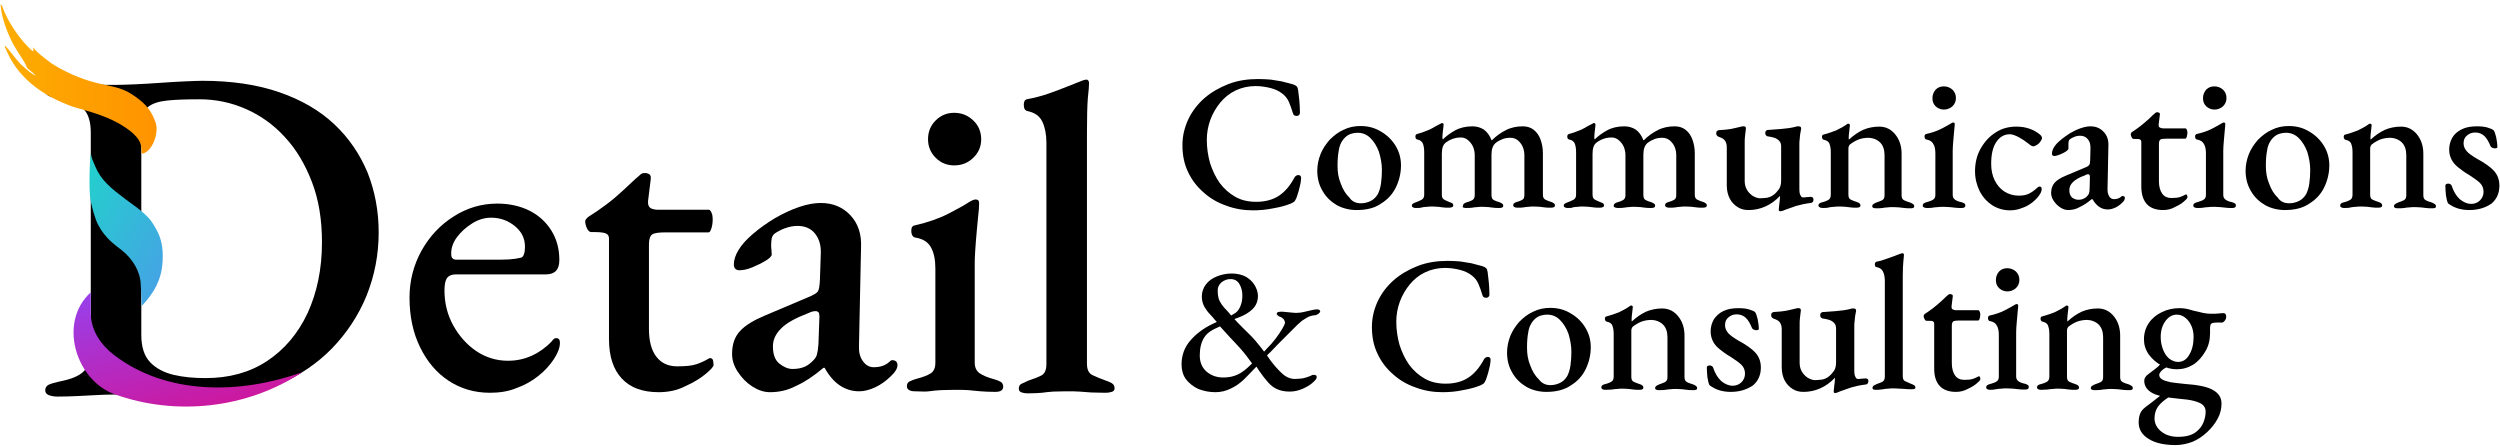
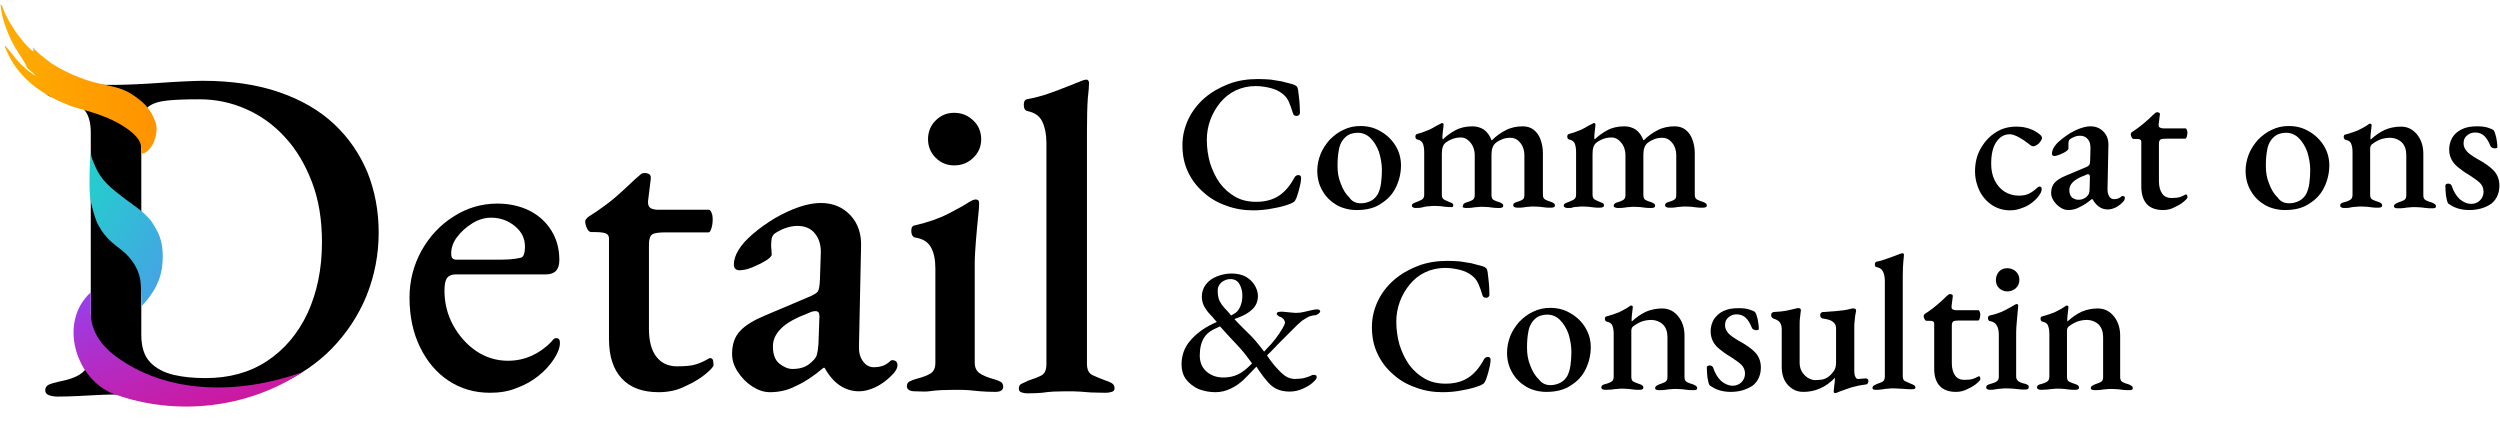
<svg xmlns="http://www.w3.org/2000/svg" id="Layer_1" x="0px" y="0px" viewBox="0 0 851 152" style="enable-background:new 0 0 851 152;" xml:space="preserve">
  <style type="text/css">	.st0{fill:url(#SVGID_1_);}	.st1{fill:url(#SVGID_00000090990220392164127280000011575658415560956834_);}	.st2{fill:url(#SVGID_00000008140207965811817290000014947439302546729621_);}</style>
  <g>
    <path d="M426.5,71.6c-3.1,0-6.2-0.5-9.1-1.6c-2.9-1-5.5-2.5-7.7-4.5c-2.2-1.9-4-4.2-5.3-7c-1.3-2.7-1.9-5.7-1.9-9.1  c0-3.1,0.7-6,2-8.8c1.3-2.7,3.1-5.1,5.5-7.2c2.3-2,5.1-3.6,8.2-4.8c3.1-1.2,6.5-1.7,10.1-1.7c1.6,0,3.1,0.1,4.3,0.2  c1.3,0.2,2.5,0.4,3.7,0.6c1.2,0.3,2.4,0.6,3.8,1c0.6,0.2,1,0.4,1.3,0.7c0.3,0.3,0.4,0.8,0.5,1.4c0.1,1.1,0.3,2.3,0.4,3.5  c0.1,1.2,0.2,2.6,0.2,4.1c0,0.4-0.2,0.7-0.5,0.9c-0.3,0.2-0.7,0.2-1.1,0.1c-0.4-0.1-0.7-0.4-0.8-0.9c-0.4-1.4-0.9-2.7-1.4-3.9  c-0.5-1.1-1.3-2.1-2.3-2.8c-1-0.8-2.3-1.4-3.8-1.8c-1.6-0.4-3.3-0.7-5.2-0.7c-2.4,0-4.7,0.5-6.8,1.5c-2.1,1-3.8,2.4-5.2,4.1  c-1.4,1.7-2.6,3.7-3.4,5.9c-0.8,2.2-1.2,4.5-1.2,6.8c0,2.8,0.4,5.4,1.1,7.9c0.8,2.5,1.9,4.8,3.3,6.8c1.5,2,3.2,3.5,5.3,4.7  c2.1,1.2,4.5,1.7,7.1,1.7c3.1,0,5.7-0.7,7.8-2.1c2.1-1.4,3.8-3.5,5.2-6.1c0.3-0.6,0.8-0.9,1.4-0.9c0.6,0,0.9,0.4,0.9,1  c0,0.4-0.1,1-0.2,1.8c-0.2,0.8-0.4,1.6-0.6,2.5c-0.3,0.9-0.5,1.7-0.8,2.5c-0.3,0.6-0.5,1-0.7,1.2c-0.2,0.2-0.6,0.4-1.2,0.7  c-1.7,0.7-3.6,1.2-5.9,1.6C431.1,71.4,428.8,71.6,426.5,71.6z" />
    <path d="M461.8,71.5c-2.5,0-4.8-0.6-6.8-1.7c-2-1.2-3.6-2.7-4.8-4.8c-1.2-2-1.8-4.3-1.8-6.9c0-1.9,0.4-3.8,1.1-5.6  c0.7-1.8,1.8-3.4,3.1-4.9c1.4-1.4,2.9-2.6,4.7-3.4c1.8-0.9,3.7-1.3,5.8-1.3c2.6,0,4.9,0.6,7,1.9c2.1,1.2,3.8,2.9,5,4.9  c1.2,2,1.8,4.2,1.8,6.6c0,2.6-0.6,5.1-1.7,7.4c-1.1,2.3-2.8,4.2-5.1,5.6C468,70.8,465.2,71.5,461.8,71.5z M463.2,69.2  c1.3,0,2.4-0.3,3.4-0.8c1-0.5,1.8-1.3,2.4-2.3c0.5-1,0.9-2.2,1.1-3.7c0.2-1.5,0.3-3,0.3-4.5c0-2.2-0.4-4.2-1-6.2  c-0.7-1.9-1.7-3.5-2.9-4.7c-1.2-1.2-2.7-1.8-4.3-1.8c-1,0-1.9,0.2-2.7,0.5c-0.8,0.3-1.5,0.9-2.2,1.7c-0.8,1-1.4,2.3-1.6,3.9  c-0.3,1.6-0.4,3.3-0.4,5.2c0,2.1,0.3,4.1,1.1,6c0.7,1.9,1.6,3.5,2.9,4.7C460.2,68.6,461.6,69.2,463.2,69.2z" />
-     <path d="M481.9,70.8c-0.4,0-0.7-0.1-0.9-0.2s-0.4-0.3-0.4-0.6c0-0.3,0.1-0.5,0.4-0.7c0.3-0.2,0.6-0.3,1.1-0.5  c0.6-0.2,1.2-0.5,1.8-0.8c0.6-0.3,0.9-0.9,0.9-1.7V51.9c0-1.1-0.1-2-0.4-2.9c-0.3-0.8-0.9-1.3-1.9-1.5c-0.2,0-0.3-0.1-0.5-0.3  c-0.1-0.1-0.2-0.3-0.2-0.7c0-0.5,0.2-0.8,0.6-0.9c1.1-0.3,2.1-0.6,3-1c0.9-0.3,1.7-0.7,2.4-1.1c0.7-0.4,1.5-0.9,2.4-1.3  c0.1,0,0.2-0.1,0.3-0.2c0.1-0.1,0.2-0.1,0.4-0.1c0.3,0,0.5,0.2,0.5,0.5c0,0.4-0.1,1-0.2,1.9c-0.1,0.9-0.2,1.7-0.2,2.3  c0,0.4,0,0.7,0.1,0.8h0.1c1.1-1.1,2.5-2.1,4.1-3c1.6-0.9,3.6-1.4,5.9-1.4c1.5,0,2.8,0.4,3.9,1.1c1.1,0.8,2,2,2.6,3.6h0.2  c1.4-1.4,2.9-2.5,4.7-3.4c1.7-0.9,3.7-1.3,5.8-1.3c1.4,0,2.7,0.4,3.7,1.2c1,0.8,1.8,1.9,2.3,3.3c0.5,1.4,0.8,2.9,0.8,4.6v14.2  c0,0.9,0.3,1.4,0.9,1.7c0.6,0.3,1.2,0.5,1.8,0.7c0.4,0.1,0.8,0.3,1,0.5c0.3,0.2,0.4,0.4,0.4,0.7c0,0.3-0.1,0.5-0.3,0.6  c-0.2,0.1-0.5,0.2-1,0.2c-0.9,0-1.6,0-2.2-0.1c-0.6-0.1-1.1-0.1-1.6-0.2c-0.5,0-1.2-0.1-2-0.1c-0.7,0-1.4,0-1.9,0.1  c-0.5,0-1.1,0.1-1.7,0.2c-0.6,0.1-1.3,0.1-2.2,0.1c-0.4,0-0.6-0.1-0.9-0.2c-0.2-0.1-0.4-0.3-0.4-0.6c0-0.3,0.1-0.6,0.4-0.8  c0.3-0.2,0.6-0.3,1-0.4c0.7-0.2,1.2-0.4,1.7-0.7c0.5-0.3,0.7-0.8,0.7-1.6V52.8c0-1-0.2-2-0.6-2.9c-0.4-0.9-1-1.6-1.7-2.2  c-0.7-0.5-1.5-0.8-2.4-0.8c-0.9,0-1.8,0.1-2.6,0.4c-0.8,0.3-1.6,0.7-2.4,1.3c-1,0.8-1.5,2.1-1.5,4v13.8c0,0.9,0.3,1.5,0.8,1.7  c0.5,0.3,1.1,0.5,1.8,0.7c0.4,0.1,0.7,0.3,1,0.5c0.3,0.2,0.4,0.4,0.4,0.7c0,0.3-0.1,0.5-0.3,0.6c-0.2,0.1-0.5,0.2-0.9,0.2  c-0.9,0-1.6,0-2.2-0.1c-0.6-0.1-1.1-0.1-1.6-0.2c-0.5,0-1.2-0.1-2-0.1c-0.7,0-1.4,0-1.9,0.1c-0.5,0-1.1,0.1-1.7,0.2  c-0.6,0.1-1.3,0.1-2.2,0.1c-0.3,0-0.6-0.1-0.9-0.2S498,70.3,498,70c0-0.3,0.2-0.6,0.5-0.8c0.3-0.2,0.6-0.3,1-0.4  c0.7-0.2,1.2-0.4,1.7-0.7c0.5-0.3,0.8-0.8,0.8-1.6V52.8c0-1-0.2-2-0.6-2.9c-0.4-0.9-1-1.6-1.7-2.2c-0.7-0.6-1.5-0.9-2.4-0.9  c-0.9,0-1.7,0.1-2.6,0.4c-0.9,0.3-1.7,0.7-2.5,1.3c-1,0.7-1.4,2-1.4,3.9v13.8c0,0.8,0.2,1.4,0.7,1.7c0.5,0.3,1,0.5,1.7,0.8  c0.3,0.1,0.7,0.3,1,0.4c0.3,0.2,0.5,0.4,0.5,0.8c0,0.3-0.1,0.5-0.4,0.6s-0.5,0.2-0.9,0.2c-0.9,0-1.6,0-2.2-0.1  c-0.6-0.1-1.1-0.1-1.6-0.2c-0.5,0-1.1-0.1-1.9-0.1c-0.7,0-1.4,0-2,0.1c-0.6,0-1.1,0.1-1.7,0.2C483.5,70.8,482.8,70.8,481.9,70.8z" />
+     <path d="M481.9,70.8c-0.4,0-0.7-0.1-0.9-0.2s-0.4-0.3-0.4-0.6c0-0.3,0.1-0.5,0.4-0.7c0.3-0.2,0.6-0.3,1.1-0.5  c0.6-0.2,1.2-0.5,1.8-0.8c0.6-0.3,0.9-0.9,0.9-1.7V51.9c0-1.1-0.1-2-0.4-2.9c-0.3-0.8-0.9-1.3-1.9-1.5c-0.2,0-0.3-0.1-0.5-0.3  c-0.1-0.1-0.2-0.3-0.2-0.7c0-0.5,0.2-0.8,0.6-0.9c1.1-0.3,2.1-0.6,3-1c0.9-0.3,1.7-0.7,2.4-1.1c0.7-0.4,1.5-0.9,2.4-1.3  c0.1,0,0.2-0.1,0.3-0.2c0.1-0.1,0.2-0.1,0.4-0.1c0.3,0,0.5,0.2,0.5,0.5c0,0.4-0.1,1-0.2,1.9c-0.1,0.9-0.2,1.7-0.2,2.3  c0,0.4,0,0.7,0.1,0.8h0.1c1.1-1.1,2.5-2.1,4.1-3c1.6-0.9,3.6-1.4,5.9-1.4c1.5,0,2.8,0.4,3.9,1.1c1.1,0.8,2,2,2.6,3.6h0.2  c1.4-1.4,2.9-2.5,4.7-3.4c1.7-0.9,3.7-1.3,5.8-1.3c1.4,0,2.7,0.4,3.7,1.2c1,0.8,1.8,1.9,2.3,3.3c0.5,1.4,0.8,2.9,0.8,4.6v14.2  c0,0.9,0.3,1.4,0.9,1.7c0.6,0.3,1.2,0.5,1.8,0.7c0.4,0.1,0.8,0.3,1,0.5c0.3,0.2,0.4,0.4,0.4,0.7c0,0.3-0.1,0.5-0.3,0.6  c-0.2,0.1-0.5,0.2-1,0.2c-0.9,0-1.6,0-2.2-0.1c-0.6-0.1-1.1-0.1-1.6-0.2c-0.5,0-1.2-0.1-2-0.1c-0.7,0-1.4,0-1.9,0.1  c-0.5,0-1.1,0.1-1.7,0.2c-0.6,0.1-1.3,0.1-2.2,0.1c-0.4,0-0.6-0.1-0.9-0.2c-0.2-0.1-0.4-0.3-0.4-0.6c0-0.3,0.1-0.6,0.4-0.8  c0.3-0.2,0.6-0.3,1-0.4c0.7-0.2,1.2-0.4,1.7-0.7c0.5-0.3,0.7-0.8,0.7-1.6V52.8c0-1-0.2-2-0.6-2.9c-0.4-0.9-1-1.6-1.7-2.2  c-0.7-0.5-1.5-0.8-2.4-0.8c-0.9,0-1.8,0.1-2.6,0.4c-0.8,0.3-1.6,0.7-2.4,1.3c-1,0.8-1.5,2.1-1.5,4v13.8c0,0.9,0.3,1.5,0.8,1.7  c0.5,0.3,1.1,0.5,1.8,0.7c0.4,0.1,0.7,0.3,1,0.5c0.3,0.2,0.4,0.4,0.4,0.7c0,0.3-0.1,0.5-0.3,0.6c-0.2,0.1-0.5,0.2-0.9,0.2  c-0.9,0-1.6,0-2.2-0.1c-0.6-0.1-1.1-0.1-1.6-0.2c-0.5,0-1.2-0.1-2-0.1c-0.7,0-1.4,0-1.9,0.1c-0.5,0-1.1,0.1-1.7,0.2  c-0.6,0.1-1.3,0.1-2.2,0.1c-0.3,0-0.6-0.1-0.9-0.2S498,70.3,498,70c0-0.3,0.2-0.6,0.5-0.8c0.3-0.2,0.6-0.3,1-0.4  c0.7-0.2,1.2-0.4,1.7-0.7c0.5-0.3,0.8-0.8,0.8-1.6V52.8c0-1-0.2-2-0.6-2.9c-0.4-0.9-1-1.6-1.7-2.2c-0.7-0.6-1.5-0.9-2.4-0.9  c-0.9,0-1.7,0.1-2.6,0.4c-0.9,0.3-1.7,0.7-2.5,1.3c-1,0.7-1.4,2-1.4,3.9v13.8c0,0.8,0.2,1.4,0.7,1.7c0.5,0.3,1,0.5,1.7,0.8  c0.3,0.1,0.7,0.3,1,0.4c0.3,0.2,0.5,0.4,0.5,0.8c0,0.3-0.1,0.5-0.4,0.6c-0.9,0-1.6,0-2.2-0.1  c-0.6-0.1-1.1-0.1-1.6-0.2c-0.5,0-1.1-0.1-1.9-0.1c-0.7,0-1.4,0-2,0.1c-0.6,0-1.1,0.1-1.7,0.2C483.5,70.8,482.8,70.8,481.9,70.8z" />
    <path d="M533.6,70.8c-0.4,0-0.7-0.1-0.9-0.2s-0.4-0.3-0.4-0.6c0-0.3,0.1-0.5,0.4-0.7c0.3-0.2,0.6-0.3,1.1-0.5  c0.6-0.2,1.2-0.5,1.8-0.8c0.6-0.3,0.9-0.9,0.9-1.7V51.9c0-1.1-0.1-2-0.4-2.9c-0.3-0.8-0.9-1.3-1.9-1.5c-0.2,0-0.3-0.1-0.5-0.3  c-0.1-0.1-0.2-0.3-0.2-0.7c0-0.5,0.2-0.8,0.6-0.9c1.1-0.3,2.1-0.6,3-1c0.9-0.3,1.7-0.7,2.4-1.1c0.7-0.4,1.5-0.9,2.4-1.3  c0.1,0,0.2-0.1,0.3-0.2c0.1-0.1,0.2-0.1,0.4-0.1c0.3,0,0.5,0.2,0.5,0.5c0,0.4-0.1,1-0.2,1.9c-0.1,0.9-0.2,1.7-0.2,2.3  c0,0.4,0,0.7,0.1,0.8h0.1c1.1-1.1,2.5-2.1,4.1-3c1.6-0.9,3.6-1.4,5.9-1.4c1.5,0,2.8,0.4,3.9,1.1c1.1,0.8,2,2,2.6,3.6h0.2  c1.4-1.4,2.9-2.5,4.7-3.4c1.7-0.9,3.7-1.3,5.8-1.3c1.4,0,2.7,0.4,3.7,1.2c1,0.8,1.8,1.9,2.3,3.3c0.5,1.4,0.8,2.9,0.8,4.6v14.2  c0,0.9,0.3,1.4,0.9,1.7c0.6,0.3,1.2,0.5,1.8,0.7c0.4,0.1,0.8,0.3,1,0.5c0.3,0.2,0.4,0.4,0.4,0.7c0,0.3-0.1,0.5-0.3,0.6  c-0.2,0.1-0.5,0.2-1,0.2c-0.9,0-1.6,0-2.2-0.1c-0.6-0.1-1.1-0.1-1.6-0.2c-0.5,0-1.2-0.1-2-0.1c-0.7,0-1.4,0-1.9,0.1  c-0.5,0-1.1,0.1-1.7,0.2c-0.6,0.1-1.3,0.1-2.2,0.1c-0.4,0-0.6-0.1-0.9-0.2c-0.2-0.1-0.4-0.3-0.4-0.6c0-0.3,0.1-0.6,0.4-0.8  c0.3-0.2,0.6-0.3,1-0.4c0.7-0.2,1.2-0.4,1.7-0.7c0.5-0.3,0.7-0.8,0.7-1.6V52.8c0-1-0.2-2-0.6-2.9c-0.4-0.9-1-1.6-1.7-2.2  c-0.7-0.5-1.5-0.8-2.4-0.8c-0.9,0-1.8,0.1-2.6,0.4c-0.8,0.3-1.6,0.7-2.4,1.3c-1,0.8-1.5,2.1-1.5,4v13.8c0,0.9,0.3,1.5,0.8,1.7  c0.5,0.3,1.1,0.5,1.8,0.7c0.4,0.1,0.7,0.3,1,0.5c0.3,0.2,0.4,0.4,0.4,0.7c0,0.3-0.1,0.5-0.3,0.6c-0.2,0.1-0.5,0.2-0.9,0.2  c-0.9,0-1.6,0-2.2-0.1c-0.6-0.1-1.1-0.1-1.6-0.2c-0.5,0-1.2-0.1-2-0.1c-0.7,0-1.4,0-1.9,0.1c-0.5,0-1.1,0.1-1.7,0.2  c-0.6,0.1-1.3,0.1-2.2,0.1c-0.3,0-0.6-0.1-0.9-0.2s-0.4-0.3-0.4-0.6c0-0.3,0.2-0.6,0.5-0.8c0.3-0.2,0.6-0.3,1-0.4  c0.7-0.2,1.2-0.4,1.7-0.7c0.5-0.3,0.8-0.8,0.8-1.6V52.8c0-1-0.2-2-0.6-2.9c-0.4-0.9-1-1.6-1.7-2.2c-0.7-0.6-1.5-0.9-2.4-0.9  c-0.9,0-1.7,0.1-2.6,0.4c-0.9,0.3-1.7,0.7-2.5,1.3c-1,0.7-1.4,2-1.4,3.9v13.8c0,0.8,0.2,1.4,0.7,1.7c0.5,0.3,1,0.5,1.7,0.8  c0.3,0.1,0.7,0.3,1,0.4c0.3,0.2,0.5,0.4,0.5,0.8c0,0.3-0.1,0.5-0.4,0.6c-0.2,0.1-0.5,0.2-0.9,0.2c-0.9,0-1.6,0-2.2-0.1  c-0.6-0.1-1.1-0.1-1.6-0.2c-0.5,0-1.1-0.1-1.9-0.1c-0.7,0-1.4,0-2,0.1c-0.6,0-1.1,0.1-1.7,0.2C535.2,70.8,534.5,70.8,533.6,70.8z" />
-     <path d="M606,71.9c-0.4,0-0.5-0.2-0.5-0.6c0-0.5,0.1-1.1,0.2-2c0.1-0.9,0.2-1.5,0.2-2.1c0-0.1,0-0.2,0-0.3s0-0.2,0-0.2  c-1.5,1.6-3.2,2.8-5,3.6c-1.8,0.8-3.7,1.2-5.7,1.2c-1.4,0-2.6-0.3-3.7-1c-1.1-0.7-2-1.6-2.7-2.9c-0.6-1.2-1-2.7-1-4.4v-13  c0-1-0.2-1.7-0.6-2.3c-0.4-0.6-1.1-1-2.1-1.3c-0.2-0.1-0.4-0.2-0.6-0.4c-0.2-0.2-0.3-0.4-0.3-0.8c0-0.4,0.1-0.7,0.3-0.8  c0.2-0.2,0.4-0.3,0.7-0.3c1.6-0.1,3-0.2,4-0.4c1.1-0.2,2.2-0.5,3.5-0.8c0.2,0,0.3-0.1,0.5-0.1c0.1,0,0.3,0,0.4,0  c0.5,0,0.8,0.3,0.7,0.9c-0.1,1-0.2,1.8-0.3,2.5c-0.1,0.7-0.1,1.5-0.1,2.5v12.7c0,1,0.2,2,0.7,2.9c0.5,0.9,1.1,1.5,1.9,2.1  c0.8,0.5,1.6,0.8,2.4,0.9c1,0,1.9-0.1,2.7-0.2c0.8-0.2,1.6-0.5,2.3-1.1c0.4-0.3,0.9-0.8,1.5-1.6c0.6-0.7,0.9-1.8,0.9-3.1V49.9  c0-0.9-0.2-1.5-0.7-2c-0.5-0.5-1-0.8-1.6-1c-0.6-0.2-1.2-0.3-1.7-0.4c-0.4,0-0.8-0.1-1-0.3c-0.3-0.2-0.4-0.5-0.4-0.9  c0-0.4,0.1-0.7,0.4-0.9c0.3-0.2,0.6-0.2,1-0.2c1.7-0.1,3-0.2,4-0.3c1-0.1,1.9-0.2,2.7-0.3c0.8-0.1,1.6-0.3,2.4-0.5  c0.1,0,0.2-0.1,0.4-0.1c0.2,0,0.3,0,0.4,0c0.6,0,0.9,0.2,0.9,0.7c0,0.1,0,0.2,0,0.3s-0.1,0.3-0.1,0.4c0,0.2-0.1,0.6-0.2,1.1  c-0.1,0.6-0.1,1.2-0.2,1.9c-0.1,0.7-0.1,1.2-0.1,1.6v15.2c0,1.1,0.1,1.9,0.4,2.3c0.2,0.5,0.5,0.7,0.8,0.7c0.3,0,0.8,0,1.3-0.1  c0.6,0,1-0.1,1.3-0.1s0.5,0.1,0.7,0.2c0.2,0.1,0.3,0.4,0.3,0.8c0,0.4-0.1,0.6-0.3,0.8c-0.2,0.2-0.4,0.3-0.7,0.3  c-1.8,0.2-3.5,0.6-4.9,1c-1.4,0.5-2.6,0.9-3.7,1.3c-0.2,0.1-0.4,0.2-0.7,0.3C606.5,71.9,606.2,71.9,606,71.9z" />
-     <path d="M620.4,70.8c-0.4,0-0.7-0.1-0.9-0.2S619,70.3,619,70c0-0.3,0.1-0.6,0.4-0.8c0.3-0.2,0.6-0.3,1.1-0.4  c0.7-0.2,1.3-0.4,1.8-0.7c0.6-0.3,0.9-0.9,0.9-1.8V51.9c0-1.1-0.1-2-0.4-2.8c-0.2-0.8-0.9-1.3-1.9-1.5c-0.2,0-0.3-0.1-0.5-0.3  c-0.1-0.2-0.2-0.4-0.2-0.6c0-0.6,0.2-0.9,0.6-0.9c1.5-0.4,2.9-0.9,4.2-1.4c1.2-0.6,2.4-1.2,3.4-1.9c0.1-0.1,0.3-0.2,0.4-0.3  c0.2-0.1,0.3-0.1,0.4-0.1c0.2,0,0.3,0.1,0.4,0.2c0.1,0.1,0.1,0.3,0.1,0.4c0,0.3-0.1,0.9-0.2,1.8c-0.1,0.9-0.2,1.6-0.2,2.2  c0,0.2,0,0.4,0,0.5c0,0.2,0.1,0.3,0.1,0.3c1.5-1.4,3.1-2.5,4.8-3.3c1.6-0.7,3.5-1.1,5.5-1.1c2.2,0,4,0.9,5.4,2.6  c1.4,1.7,2.2,3.9,2.2,6.6v14.2c0,0.9,0.3,1.4,0.9,1.7c0.6,0.3,1.2,0.5,1.9,0.7c0.3,0.1,0.7,0.3,1,0.5c0.3,0.2,0.5,0.4,0.5,0.8  c0,0.3-0.1,0.5-0.4,0.6c-0.3,0.1-0.6,0.1-0.8,0.1c-0.9,0-1.6,0-2.2-0.1c-0.6-0.1-1.2-0.1-1.7-0.2c-0.5,0-1.2-0.1-2-0.1  c-0.7,0-1.4,0-2,0.1c-0.6,0-1.1,0.1-1.7,0.2c-0.6,0.1-1.3,0.1-2.2,0.1c-0.2,0-0.5,0-0.8-0.1c-0.3-0.1-0.5-0.3-0.5-0.6  c0-0.3,0.2-0.6,0.5-0.8c0.3-0.2,0.6-0.3,1-0.5c0.7-0.2,1.3-0.5,1.8-0.7c0.6-0.3,0.9-0.8,0.9-1.7V52.8c0-1.8-0.5-3.3-1.5-4.3  c-1-1-2.3-1.5-3.8-1.6c-1.4,0-2.5,0.2-3.6,0.6c-1,0.4-2,1-2.9,1.7c-0.2,0.2-0.3,0.4-0.4,0.7c-0.1,0.3-0.1,0.5-0.1,0.7v15.7  c0,0.9,0.3,1.5,0.9,1.7c0.6,0.3,1.2,0.5,1.8,0.7c1,0.3,1.4,0.7,1.4,1.2c0,0.3-0.1,0.5-0.3,0.6c-0.2,0.1-0.5,0.2-0.9,0.2  c-0.9,0-1.6,0-2.2-0.1c-0.6-0.1-1.1-0.1-1.6-0.2c-0.5,0-1.1-0.1-1.9-0.1c-0.7,0-1.4,0-2,0.1c-0.6,0-1.2,0.1-1.8,0.2  C622,70.8,621.2,70.8,620.4,70.8z" />
-     <path d="M655.8,70.8c-0.4,0-0.6-0.1-0.9-0.2c-0.2-0.1-0.4-0.3-0.4-0.6c0-0.3,0.1-0.6,0.4-0.8c0.3-0.2,0.6-0.3,1-0.4  c1-0.3,1.7-0.5,2.2-0.9c0.5-0.3,0.7-0.9,0.7-1.6V52.2c0-1.3-0.2-2.4-0.7-3.2c-0.4-0.8-1.2-1.3-2.3-1.5c-0.2,0-0.4-0.1-0.5-0.3  c-0.1-0.2-0.2-0.4-0.2-0.7c0-0.5,0.2-0.8,0.6-0.9c1.9-0.4,3.6-1,5-1.7c1.4-0.7,2.4-1.3,3.1-1.7c0.5-0.3,0.8-0.5,1.1-0.5  c0.3,0,0.5,0.2,0.5,0.5c0,0.5-0.1,1.2-0.2,2.3c-0.1,1-0.2,2.2-0.3,3.4c-0.1,1.2-0.2,2.4-0.2,3.4v15c0,0.7,0.2,1.2,0.7,1.6  c0.5,0.4,1.2,0.7,2.2,0.9c0.3,0.1,0.7,0.2,1,0.4c0.3,0.2,0.4,0.4,0.4,0.8c0,0.5-0.4,0.8-1.2,0.8c-0.8,0-1.6,0-2.2-0.1  c-0.7-0.1-1.3-0.1-1.9-0.2c-0.6,0-1.3-0.1-2.1-0.1c-0.7,0-1.4,0-2,0.1c-0.6,0-1.2,0.1-1.8,0.2C657.4,70.8,656.7,70.8,655.8,70.8z   M661.7,37.3c-1.1,0-2-0.4-2.8-1.1c-0.8-0.8-1.1-1.7-1.1-2.8c0-1.1,0.4-2.1,1.1-2.9c0.8-0.8,1.7-1.1,2.8-1.1c1.1,0,2.1,0.4,2.9,1.1  c0.8,0.8,1.2,1.7,1.2,2.9c0,1.1-0.4,2-1.2,2.8C663.8,36.9,662.8,37.3,661.7,37.3z" />
    <path d="M684.2,71.6c-2.2,0-4.2-0.6-6-1.7c-1.8-1.2-3.2-2.7-4.3-4.8c-1-2-1.6-4.3-1.6-6.8c0-2.8,0.6-5.4,1.9-7.7  c1.3-2.3,3-4.2,5.1-5.5c2.1-1.4,4.5-2,7.1-2c3.1,0,5.8,0.9,8,2.7c0.5,0.4,0.7,0.9,0.7,1.2c0,0.3-0.2,0.7-0.5,1.1  c-0.3,0.5-0.7,0.9-1.2,1.2c-0.5,0.3-0.9,0.5-1.3,0.5c-0.3,0-0.5-0.1-0.8-0.3c-0.3-0.2-0.6-0.4-0.8-0.6c-1-0.8-2.2-1.6-3.3-2.2  c-1.2-0.6-2.2-1-3-1c-2,0-3.5,0.9-4.7,2.7c-1.2,1.8-1.7,4.3-1.7,7.4c0,2.1,0.4,4,1.2,5.6c0.8,1.6,1.9,2.9,3.3,3.8  c1.4,0.9,3.1,1.4,4.9,1.4c1.3,0,2.4-0.2,3.3-0.6c0.9-0.4,1.9-1.1,3-2.1c0.1-0.1,0.3-0.2,0.4-0.3c0.2-0.1,0.3-0.1,0.4-0.1  c0.5,0,0.7,0.3,0.7,1c0,0.2-0.1,0.5-0.2,0.8c-0.1,0.3-0.3,0.7-0.6,1.1c-0.6,0.9-1.4,1.7-2.4,2.5c-1,0.8-2.2,1.5-3.5,1.9  C687.1,71.3,685.7,71.6,684.2,71.6z" />
    <path d="M704,71.5c-0.9,0-1.8-0.3-2.7-0.9c-0.9-0.6-1.6-1.3-2.2-2.2c-0.6-0.9-0.9-1.8-0.9-2.7c0-1.4,0.4-2.6,1.2-3.5  c0.8-0.9,2.1-1.7,3.8-2.4l6.4-2.7c0.9-0.3,1.4-0.7,1.6-1c0.2-0.3,0.3-0.9,0.3-1.7l0.1-4c0-1.2-0.2-2.2-0.9-3  c-0.6-0.8-1.5-1.2-2.7-1.2c-0.6,0-1.2,0.1-1.9,0.4c-0.6,0.2-1.1,0.5-1.5,0.8c-0.2,0.2-0.4,0.4-0.4,0.7c-0.1,0.3-0.1,0.6-0.1,1  c0,0.2,0,0.5,0,0.8c0,0.3,0,0.5,0,0.7c0,0.3-0.3,0.6-0.9,1c-0.6,0.4-1.3,0.7-2,1c-0.8,0.3-1.4,0.5-1.9,0.5c-0.3,0-0.5-0.1-0.6-0.2  c-0.2-0.2-0.2-0.4-0.2-0.6c0-0.7,0.2-1.4,0.7-2.2c0.5-0.8,1.1-1.5,2.1-2.3c1-0.9,2.2-1.7,3.4-2.5c1.2-0.7,2.5-1.3,3.7-1.7  c1.2-0.4,2.3-0.6,3.2-0.6c1.8,0,3.3,0.6,4.5,1.9c1.2,1.2,1.7,2.9,1.6,4.8l-0.3,14.8c0,1,0.2,1.7,0.6,2.4c0.4,0.6,1,0.9,1.6,0.9  c1,0,1.8-0.3,2.4-0.8c0.2-0.2,0.3-0.3,0.5-0.3c0.2,0,0.4,0.1,0.6,0.2c0.2,0.1,0.2,0.3,0.2,0.5c0,0.5-0.3,1.1-0.9,1.6  c-0.7,0.7-1.5,1.3-2.4,1.7c-0.9,0.4-1.7,0.6-2.5,0.6c-2.2,0-3.9-1.2-5.2-3.5H712c-1.4,1.2-2.8,2.1-4.1,2.7  C706.7,71.2,705.3,71.5,704,71.5z M707.4,68c0.7,0,1.4-0.1,1.9-0.4c0.5-0.2,1-0.6,1.3-1c0.2-0.2,0.4-0.5,0.5-0.8  c0.1-0.3,0.2-0.8,0.2-1.5l0.1-3.7c0-0.4,0-0.8-0.1-1c-0.1-0.2-0.3-0.3-0.5-0.3c-0.1,0-0.2,0-0.4,0.1c-0.2,0-0.4,0.1-0.7,0.3  c-2,0.7-3.3,1.5-4.1,2.3c-0.8,0.8-1.2,1.7-1.2,2.7c0,1.2,0.3,2,1,2.6C706,67.7,706.7,68,707.4,68z" />
    <path d="M736.3,71.5c-2.4,0-4.3-0.7-5.5-2s-1.9-3.3-1.9-6V48.3c0-0.3-0.1-0.6-0.4-0.8c-0.3-0.2-0.8-0.2-1.7-0.2h-0.5  c-0.3,0-0.5-0.2-0.7-0.6c-0.2-0.4-0.3-0.7-0.3-1.1c0-0.1,0.1-0.2,0.2-0.4c0.1-0.2,0.2-0.3,0.3-0.3c0.9-0.6,1.8-1.2,2.7-1.9  c0.9-0.7,1.7-1.4,2.5-2.1c0.8-0.7,1.4-1.3,1.9-1.8c0.3-0.2,0.5-0.4,0.7-0.6c0.2-0.2,0.4-0.3,0.7-0.3c0.3,0,0.5,0.1,0.7,0.2  c0.2,0.1,0.3,0.4,0.2,0.8l-0.4,3.2c0,0.5,0.1,0.9,0.4,1c0.3,0.2,0.7,0.3,1.2,0.3h7.6c0.1,0,0.3,0.2,0.4,0.5  c0.1,0.3,0.2,0.6,0.2,0.9c0,0.5-0.1,0.9-0.2,1.4c-0.1,0.4-0.3,0.7-0.5,0.7h-6.4c-1.1,0-1.8,0.1-2.1,0.3c-0.3,0.2-0.5,0.7-0.5,1.5  v12.7c0,1.8,0.4,3.2,1.1,4.2c0.7,1,1.8,1.5,3.1,1.5c1.3,0,2.2-0.1,2.9-0.3c0.7-0.2,1.2-0.5,1.8-0.8c0.1-0.1,0.2-0.1,0.3-0.1  c0.2,0,0.4,0.1,0.4,0.3c0.1,0.2,0.1,0.5,0.1,0.7c0,0.3-0.4,0.7-1.2,1.4c-0.8,0.7-1.8,1.3-3.1,1.9C739.1,71.2,737.7,71.5,736.3,71.5  z" />
-     <path d="M747.9,70.8c-0.4,0-0.6-0.1-0.9-0.2c-0.2-0.1-0.4-0.3-0.4-0.6c0-0.3,0.1-0.6,0.4-0.8c0.3-0.2,0.6-0.3,1-0.4  c1-0.3,1.7-0.5,2.2-0.9c0.5-0.3,0.7-0.9,0.7-1.6V52.2c0-1.3-0.2-2.4-0.7-3.2c-0.4-0.8-1.2-1.3-2.3-1.5c-0.2,0-0.4-0.1-0.5-0.3  c-0.1-0.2-0.2-0.4-0.2-0.7c0-0.5,0.2-0.8,0.6-0.9c1.9-0.4,3.6-1,5-1.7c1.4-0.7,2.4-1.3,3.1-1.7c0.5-0.3,0.8-0.5,1.1-0.5  c0.3,0,0.5,0.2,0.5,0.5c0,0.5-0.1,1.2-0.2,2.3c-0.1,1-0.2,2.2-0.3,3.4c-0.1,1.2-0.2,2.4-0.2,3.4v15c0,0.7,0.2,1.2,0.7,1.6  c0.5,0.4,1.2,0.7,2.2,0.9c0.3,0.1,0.7,0.2,1,0.4c0.3,0.2,0.4,0.4,0.4,0.8c0,0.5-0.4,0.8-1.2,0.8c-0.8,0-1.6,0-2.2-0.1  c-0.7-0.1-1.3-0.1-1.9-0.2c-0.6,0-1.3-0.1-2.1-0.1c-0.7,0-1.4,0-2,0.1c-0.6,0-1.2,0.1-1.8,0.2C749.5,70.8,748.7,70.8,747.9,70.8z   M753.8,37.3c-1.1,0-2-0.4-2.8-1.1c-0.8-0.8-1.1-1.7-1.1-2.8c0-1.1,0.4-2.1,1.1-2.9c0.8-0.8,1.7-1.1,2.8-1.1c1.1,0,2.1,0.4,2.9,1.1  c0.8,0.8,1.2,1.7,1.2,2.9c0,1.1-0.4,2-1.2,2.8C755.9,36.9,754.9,37.3,753.8,37.3z" />
    <path d="M777.8,71.5c-2.5,0-4.8-0.6-6.8-1.7c-2-1.2-3.6-2.7-4.8-4.8c-1.2-2-1.8-4.3-1.8-6.9c0-1.9,0.4-3.8,1.1-5.6  c0.7-1.8,1.8-3.4,3.1-4.9c1.4-1.4,2.9-2.6,4.7-3.4c1.8-0.9,3.7-1.3,5.8-1.3c2.6,0,4.9,0.6,7,1.9c2.1,1.2,3.8,2.9,5,4.9  c1.2,2,1.8,4.2,1.8,6.6c0,2.6-0.6,5.1-1.7,7.4c-1.1,2.3-2.8,4.2-5.1,5.6C784,70.8,781.1,71.5,777.8,71.5z M779.2,69.2  c1.3,0,2.4-0.3,3.4-0.8c1-0.5,1.8-1.3,2.4-2.3c0.5-1,0.9-2.2,1.1-3.7c0.2-1.5,0.3-3,0.3-4.5c0-2.2-0.4-4.2-1-6.2  c-0.7-1.9-1.7-3.5-2.9-4.7c-1.2-1.2-2.7-1.8-4.3-1.8c-1,0-1.9,0.2-2.7,0.5c-0.8,0.3-1.5,0.9-2.2,1.7c-0.8,1-1.4,2.3-1.6,3.9  c-0.3,1.6-0.4,3.3-0.4,5.2c0,2.1,0.3,4.1,1.1,6c0.7,1.9,1.6,3.5,2.9,4.7C776.2,68.6,777.6,69.2,779.2,69.2z" />
    <path d="M797.9,70.8c-0.4,0-0.7-0.1-0.9-0.2s-0.4-0.3-0.4-0.6c0-0.3,0.1-0.6,0.4-0.8c0.3-0.2,0.6-0.3,1.1-0.4  c0.7-0.2,1.3-0.4,1.8-0.7c0.6-0.3,0.9-0.9,0.9-1.8V51.9c0-1.1-0.1-2-0.4-2.8c-0.2-0.8-0.9-1.3-1.9-1.5c-0.2,0-0.3-0.1-0.5-0.3  c-0.1-0.2-0.2-0.4-0.2-0.6c0-0.6,0.2-0.9,0.6-0.9c1.5-0.4,2.9-0.9,4.2-1.4c1.2-0.6,2.4-1.2,3.4-1.9c0.1-0.1,0.3-0.2,0.4-0.3  c0.2-0.1,0.3-0.1,0.4-0.1c0.2,0,0.3,0.1,0.4,0.2c0.1,0.1,0.1,0.3,0.1,0.4c0,0.3-0.1,0.9-0.2,1.8c-0.1,0.9-0.2,1.6-0.2,2.2  c0,0.2,0,0.4,0,0.5c0,0.2,0.1,0.3,0.1,0.3c1.5-1.4,3.1-2.5,4.8-3.3c1.6-0.7,3.5-1.1,5.5-1.1c2.2,0,4,0.9,5.4,2.6  c1.4,1.7,2.2,3.9,2.2,6.6v14.2c0,0.9,0.3,1.4,0.9,1.7c0.6,0.3,1.2,0.5,1.9,0.7c0.3,0.1,0.7,0.3,1,0.5c0.3,0.2,0.5,0.4,0.5,0.8  c0,0.3-0.1,0.5-0.4,0.6c-0.3,0.1-0.6,0.1-0.8,0.1c-0.9,0-1.6,0-2.2-0.1c-0.6-0.1-1.2-0.1-1.7-0.2c-0.5,0-1.2-0.1-2-0.1  c-0.7,0-1.4,0-2,0.1c-0.6,0-1.1,0.1-1.7,0.2c-0.6,0.1-1.3,0.1-2.2,0.1c-0.2,0-0.5,0-0.8-0.1c-0.3-0.1-0.5-0.3-0.5-0.6  c0-0.3,0.2-0.6,0.5-0.8c0.3-0.2,0.6-0.3,1-0.5c0.7-0.2,1.3-0.5,1.8-0.7c0.6-0.3,0.9-0.8,0.9-1.7V52.8c0-1.8-0.5-3.3-1.5-4.3  c-1-1-2.3-1.5-3.8-1.6c-1.4,0-2.5,0.2-3.6,0.6c-1,0.4-2,1-2.9,1.7c-0.2,0.2-0.3,0.4-0.4,0.7c-0.1,0.3-0.1,0.5-0.1,0.7v15.7  c0,0.9,0.3,1.5,0.9,1.7c0.6,0.3,1.2,0.5,1.8,0.7c1,0.3,1.4,0.7,1.4,1.2c0,0.3-0.1,0.5-0.3,0.6c-0.2,0.1-0.5,0.2-0.9,0.2  c-0.9,0-1.6,0-2.2-0.1c-0.6-0.1-1.1-0.1-1.6-0.2c-0.5,0-1.1-0.1-1.9-0.1c-0.7,0-1.4,0-2,0.1c-0.6,0-1.2,0.1-1.8,0.2  C799.5,70.8,798.7,70.8,797.9,70.8z" />
    <path d="M840.5,71.5c-1.4,0-2.7-0.2-4-0.6c-1.2-0.4-2.3-1-3.2-1.7c-0.3-0.6-0.5-1.5-0.7-2.7c-0.1-1.2-0.2-2.3-0.2-3.3  c0-0.4,0.3-0.7,1-0.7c0.3,0,0.5,0.1,0.7,0.2c0.2,0.1,0.3,0.3,0.4,0.4c0.7,2.1,1.6,3.6,2.8,4.7c1.2,1,2.5,1.6,3.9,1.6  c1.2,0,2.2-0.4,3-1.2c0.8-0.8,1.2-1.8,1.2-2.9c0-1.2-0.4-2.2-1.2-3c-0.8-0.8-2.1-1.7-3.8-2.8c-1.4-0.8-2.6-1.7-3.6-2.5  c-1-0.8-1.8-1.7-2.3-2.7c-0.5-1-0.8-2.1-0.8-3.4c0-1.5,0.4-2.9,1.1-4.1s1.8-2.1,3.2-2.8c1.4-0.7,3.1-1,5.1-1c1.4,0,2.6,0.1,3.6,0.4  c1,0.3,1.7,0.6,2.1,0.9c0.4,0.5,0.6,1.3,0.9,2.4c0.2,1.1,0.4,2.2,0.4,3.3c0,0.4-0.3,0.5-0.9,0.5c-0.3,0-0.5-0.1-0.8-0.2  c-0.3-0.1-0.5-0.3-0.6-0.5c-0.6-1.5-1.3-2.7-2.1-3.5c-0.9-0.8-1.9-1.2-3.1-1.2c-1.1,0-2,0.3-2.8,1c-0.8,0.6-1.2,1.5-1.2,2.7  c0,1,0.4,1.9,1.1,2.7c0.7,0.8,1.9,1.6,3.4,2.5c2.6,1.4,4.6,2.8,5.8,4.1c1.2,1.3,1.9,3,1.9,5.1c0,2.5-0.9,4.6-2.7,6.1  C846.1,70.7,843.6,71.5,840.5,71.5z" />
    <path d="M413.7,133.5c-2.1,0-4-0.4-5.8-1.1c-1.7-0.8-3.1-1.9-4.2-3.3c-1-1.4-1.5-3.1-1.5-5c0-3.2,1-5.9,3-8.2  c2-2.3,4.5-4.2,7.7-5.7l1.3-0.6l-0.8-0.9c-0.4-0.5-0.9-1.1-1.6-1.8c-0.7-0.7-1.3-1.6-1.9-2.6c-0.5-1-0.8-2.1-0.8-3.4  c0-1.5,0.5-2.9,1.4-4.1c0.9-1.2,2.2-2.1,3.7-2.7c1.5-0.6,3.2-1,5-1c1.9,0,3.6,0.4,4.9,1.1c1.3,0.8,2.3,1.7,3,2.9  c0.7,1.2,1.1,2.4,1.1,3.6c0,1.8-0.6,3.3-1.8,4.5c-1.2,1.2-2.9,2.2-5.1,3l-1.1,0.4l1,1.1c1.5,1.6,3,3,4.3,4.3  c1.3,1.3,2.6,2.8,3.9,4.5l0.9,1.2l1-1.1c1-1,2-2.1,2.9-3.3c0.9-1.2,1.7-2.4,2.3-3.4c0.6-1,0.9-1.7,0.9-2.1c0-0.4-0.2-0.8-0.5-1.2  c-0.4-0.4-0.8-0.7-1.3-0.8c-0.2-0.1-0.4-0.2-0.6-0.4c-0.2-0.2-0.4-0.3-0.4-0.5c0-0.4,0.2-0.6,0.6-0.7c0.4-0.1,0.8-0.1,1-0.1  s0.7,0,1.4,0.1c0.7,0.1,1.3,0.1,2.1,0.2c0.7,0.1,1.3,0.1,1.7,0.1c0.7,0,1.6-0.1,2.4-0.3c0.9-0.2,1.7-0.4,2.6-0.6  c0.8-0.2,1.5-0.3,2.1-0.3c0.2,0,0.4,0.1,0.6,0.2c0.2,0.2,0.3,0.3,0.3,0.4c0,0.3-0.2,0.6-0.6,0.9c-0.4,0.3-0.8,0.5-1.2,0.5  c-1.1,0.1-2.1,0.4-3,1c-0.9,0.5-1.6,1-2.2,1.6c-0.3,0.2-0.8,0.7-1.6,1.5c-0.8,0.8-1.7,1.7-2.7,2.7c-1,1-2,2-3,3  c-1,1-1.8,1.9-2.5,2.6c-0.7,0.7-1.2,1.1-1.3,1.3l1.1,1.6c1.4,1.9,2.8,3.4,4.1,4.6c1.3,1.2,2.8,1.8,4.3,1.8c0.8,0,1.7-0.1,2.6-0.2  c0.9-0.2,1.7-0.4,2.6-0.8c0.2-0.1,0.4-0.2,0.6-0.3c0.2-0.1,0.4-0.1,0.7-0.1c0.3,0,0.5,0.1,0.7,0.2c0.2,0.1,0.2,0.3,0.2,0.7  c0,0.4-0.5,1-1.4,1.8c-0.9,0.8-2.1,1.5-3.5,2.1c-1.4,0.6-2.8,0.9-4.3,0.9c-1.7,0-3.1-0.3-4.2-0.8c-1.2-0.5-2.2-1.3-3.1-2.3  c-0.9-1-2-2.4-3.1-4l-0.9-1.4l-0.4,0.4c-1.4,1.5-2.7,2.8-4,4.1c-1.3,1.2-2.7,2.2-4.2,2.9C417.3,133.1,415.6,133.5,413.7,133.5z   M416.4,128.5c1.8,0,3.4-0.3,4.9-1c1.5-0.7,2.9-1.8,4.4-3.3l0.5-0.5l-0.9-1.2c-1.2-1.7-2.6-3.4-4.2-5.1c-1.6-1.7-3.3-3.5-5-5.4  l-0.8-0.9l-1.3,0.6c-1.6,0.7-2.8,1.5-3.6,2.5c-0.8,1-1.3,2.1-1.6,3.3c-0.3,1.2-0.4,2.4-0.4,3.5c0,2.2,0.7,4,2.2,5.4  C412.2,127.8,414.1,128.5,416.4,128.5z M419.1,107.4l0.8-0.5c1.1-0.5,1.8-1.4,2.3-2.6c0.5-1.2,0.7-2.4,0.7-3.7c0-1.4-0.3-2.7-1-3.9  c-0.7-1.2-1.7-1.7-3.1-1.7c-1.1,0-2.1,0.4-3,1.1c-0.9,0.8-1.3,1.7-1.3,2.8c0,1,0.1,1.9,0.3,2.6c0.2,0.7,0.6,1.5,1.1,2.2  c0.5,0.7,1.2,1.5,2.1,2.4L419.1,107.4z" />
    <path d="M491,133.5c-3.1,0-6.2-0.5-9.1-1.6c-2.9-1-5.5-2.5-7.7-4.5c-2.2-1.9-4-4.2-5.3-7c-1.3-2.7-1.9-5.7-1.9-9.1  c0-3.1,0.7-6,2-8.8c1.3-2.7,3.1-5.1,5.5-7.2c2.3-2,5.1-3.6,8.2-4.8c3.1-1.2,6.5-1.7,10.1-1.7c1.6,0,3.1,0.1,4.3,0.2  c1.3,0.2,2.5,0.4,3.7,0.6c1.2,0.3,2.4,0.6,3.8,1c0.6,0.2,1,0.4,1.3,0.7c0.3,0.3,0.4,0.8,0.5,1.4c0.1,1.1,0.3,2.3,0.4,3.5  c0.1,1.2,0.2,2.6,0.2,4.1c0,0.4-0.2,0.7-0.5,0.9c-0.3,0.2-0.7,0.2-1.1,0.1c-0.4-0.1-0.7-0.4-0.8-0.9c-0.4-1.4-0.9-2.7-1.4-3.9  c-0.5-1.1-1.3-2.1-2.3-2.8c-1-0.8-2.3-1.4-3.8-1.8c-1.6-0.4-3.3-0.7-5.2-0.7c-2.4,0-4.7,0.5-6.8,1.5c-2.1,1-3.8,2.4-5.2,4.1  c-1.4,1.7-2.6,3.7-3.4,5.9c-0.8,2.2-1.2,4.5-1.2,6.8c0,2.8,0.4,5.4,1.1,7.9c0.8,2.5,1.9,4.8,3.3,6.8c1.5,2,3.2,3.5,5.3,4.7  c2.1,1.2,4.5,1.7,7.1,1.7c3.1,0,5.7-0.7,7.8-2.1c2.1-1.4,3.8-3.5,5.2-6.1c0.3-0.6,0.8-0.9,1.4-0.9c0.6,0,0.9,0.4,0.9,1  c0,0.4-0.1,1-0.2,1.8c-0.2,0.8-0.4,1.6-0.6,2.5c-0.3,0.9-0.5,1.7-0.8,2.5c-0.3,0.6-0.5,1-0.7,1.2c-0.2,0.2-0.6,0.4-1.2,0.7  c-1.7,0.7-3.6,1.2-5.9,1.6C495.7,133.3,493.4,133.5,491,133.5z" />
    <path d="M526.4,133.4c-2.5,0-4.8-0.6-6.8-1.7c-2-1.2-3.6-2.7-4.8-4.8c-1.2-2-1.8-4.3-1.8-6.9c0-1.9,0.4-3.8,1.1-5.6  c0.7-1.8,1.8-3.4,3.1-4.9c1.4-1.4,2.9-2.6,4.7-3.4c1.8-0.9,3.7-1.3,5.8-1.3c2.6,0,4.9,0.6,7,1.9c2.1,1.2,3.8,2.9,5,4.9  c1.2,2,1.8,4.2,1.8,6.6c0,2.6-0.6,5.1-1.7,7.4c-1.1,2.3-2.8,4.2-5.1,5.6C532.5,132.7,529.7,133.4,526.4,133.4z M527.7,131.1  c1.3,0,2.4-0.3,3.4-0.8c1-0.5,1.8-1.3,2.4-2.3c0.5-1,0.9-2.2,1.1-3.7c0.2-1.5,0.3-3,0.3-4.5c0-2.2-0.4-4.2-1-6.2  c-0.7-1.9-1.7-3.5-2.9-4.7c-1.2-1.2-2.7-1.8-4.3-1.8c-1,0-1.9,0.2-2.7,0.5c-0.8,0.3-1.5,0.9-2.2,1.7c-0.8,1-1.4,2.3-1.6,3.9  c-0.3,1.6-0.4,3.3-0.4,5.2c0,2.1,0.3,4.1,1.1,6c0.7,1.9,1.6,3.5,2.9,4.7C524.8,130.5,526.2,131.1,527.7,131.1z" />
    <path d="M546.4,132.7c-0.4,0-0.7-0.1-0.9-0.2s-0.4-0.3-0.4-0.6c0-0.3,0.1-0.6,0.4-0.8c0.3-0.2,0.6-0.3,1.1-0.4  c0.7-0.2,1.3-0.4,1.8-0.7c0.6-0.3,0.9-0.9,0.9-1.8v-14.4c0-1.1-0.1-2-0.4-2.8c-0.2-0.8-0.9-1.3-1.9-1.5c-0.2,0-0.3-0.1-0.5-0.3  c-0.1-0.2-0.2-0.4-0.2-0.6c0-0.6,0.2-0.9,0.6-0.9c1.5-0.4,2.9-0.9,4.2-1.4c1.2-0.6,2.4-1.2,3.4-1.9c0.1-0.1,0.3-0.2,0.4-0.3  c0.2-0.1,0.3-0.1,0.4-0.1c0.2,0,0.3,0.1,0.4,0.2c0.1,0.1,0.1,0.3,0.1,0.4c0,0.3-0.1,0.9-0.2,1.8c-0.1,0.9-0.2,1.6-0.2,2.2  c0,0.2,0,0.4,0,0.5c0,0.2,0.1,0.3,0.1,0.3c1.5-1.4,3.1-2.5,4.8-3.3c1.6-0.7,3.5-1.1,5.5-1.1c2.2,0,4,0.9,5.4,2.6  c1.4,1.7,2.2,3.9,2.2,6.6v14.2c0,0.9,0.3,1.4,0.9,1.7c0.6,0.3,1.2,0.5,1.9,0.7c0.3,0.1,0.7,0.3,1,0.5c0.3,0.2,0.5,0.4,0.5,0.8  c0,0.3-0.1,0.5-0.4,0.6c-0.3,0.1-0.6,0.1-0.8,0.1c-0.9,0-1.6,0-2.2-0.1c-0.6-0.1-1.2-0.1-1.7-0.2c-0.5,0-1.2-0.1-2-0.1  c-0.7,0-1.4,0-2,0.1c-0.6,0-1.1,0.1-1.7,0.2c-0.6,0.1-1.3,0.1-2.2,0.1c-0.2,0-0.5,0-0.8-0.1c-0.3-0.1-0.5-0.3-0.5-0.6  c0-0.3,0.2-0.6,0.5-0.8c0.3-0.2,0.6-0.3,1-0.5c0.7-0.2,1.3-0.5,1.8-0.7c0.6-0.3,0.9-0.8,0.9-1.7v-13.6c0-1.8-0.5-3.3-1.5-4.3  c-1-1-2.3-1.5-3.8-1.6c-1.4,0-2.5,0.2-3.6,0.6c-1,0.4-2,1-2.9,1.7c-0.2,0.2-0.3,0.4-0.4,0.7c-0.1,0.3-0.1,0.5-0.1,0.7v15.7  c0,0.9,0.3,1.5,0.9,1.7c0.6,0.3,1.2,0.5,1.8,0.7c1,0.3,1.4,0.7,1.4,1.2c0,0.3-0.1,0.5-0.3,0.6c-0.2,0.1-0.5,0.2-0.9,0.2  c-0.9,0-1.6,0-2.2-0.1c-0.6-0.1-1.1-0.1-1.6-0.2c-0.5,0-1.1-0.1-1.9-0.1c-0.7,0-1.4,0-2,0.1c-0.6,0-1.2,0.1-1.8,0.2  C548.1,132.6,547.3,132.7,546.4,132.7z" />
    <path d="M589.1,133.4c-1.4,0-2.7-0.2-4-0.6c-1.2-0.4-2.3-1-3.2-1.7c-0.3-0.6-0.5-1.5-0.7-2.7c-0.1-1.2-0.2-2.3-0.2-3.3  c0-0.4,0.3-0.7,1-0.7c0.3,0,0.5,0.1,0.7,0.2c0.2,0.1,0.3,0.3,0.4,0.4c0.7,2.1,1.6,3.6,2.8,4.7c1.2,1,2.5,1.6,3.9,1.6  c1.2,0,2.2-0.4,3-1.2c0.8-0.8,1.2-1.8,1.2-2.9c0-1.2-0.4-2.2-1.2-3c-0.8-0.8-2.1-1.7-3.8-2.8c-1.4-0.8-2.6-1.7-3.6-2.5  c-1-0.8-1.8-1.7-2.3-2.7s-0.8-2.1-0.8-3.4c0-1.5,0.4-2.9,1.1-4.1c0.8-1.2,1.8-2.1,3.2-2.8c1.4-0.7,3.1-1,5.1-1  c1.4,0,2.6,0.1,3.6,0.4c1,0.3,1.7,0.6,2.1,0.9c0.4,0.5,0.6,1.3,0.9,2.4c0.2,1.1,0.4,2.2,0.4,3.3c0,0.4-0.3,0.5-0.9,0.5  c-0.3,0-0.5-0.1-0.8-0.2c-0.3-0.1-0.5-0.3-0.6-0.5c-0.6-1.5-1.3-2.7-2.1-3.5c-0.9-0.8-1.9-1.2-3.1-1.2c-1.1,0-2,0.3-2.8,1  c-0.8,0.6-1.2,1.5-1.2,2.7c0,1,0.4,1.9,1.1,2.7c0.7,0.8,1.9,1.6,3.4,2.5c2.6,1.4,4.6,2.8,5.8,4.1c1.2,1.3,1.9,3,1.9,5.1  c0,2.5-0.9,4.6-2.7,6.1C594.6,132.6,592.2,133.4,589.1,133.4z" />
    <path d="M624.7,133.8c-0.4,0-0.5-0.2-0.5-0.6c0-0.5,0.1-1.1,0.2-2c0.1-0.9,0.2-1.5,0.2-2.1c0-0.1,0-0.2,0-0.3c0-0.1,0-0.2,0-0.2  c-1.5,1.6-3.2,2.8-5,3.6c-1.8,0.8-3.7,1.2-5.7,1.2c-1.4,0-2.6-0.3-3.7-1c-1.1-0.7-2-1.6-2.7-2.9c-0.6-1.2-1-2.7-1-4.4v-13  c0-1-0.2-1.7-0.6-2.3s-1.1-1-2.1-1.3c-0.2-0.1-0.4-0.2-0.6-0.4c-0.2-0.2-0.3-0.4-0.3-0.8c0-0.4,0.1-0.7,0.3-0.8  c0.2-0.2,0.4-0.3,0.7-0.3c1.6-0.1,3-0.2,4-0.4c1.1-0.2,2.2-0.5,3.5-0.8c0.2,0,0.3-0.1,0.5-0.1c0.1,0,0.3,0,0.4,0  c0.5,0,0.8,0.3,0.7,0.9c-0.1,1-0.2,1.8-0.3,2.5c-0.1,0.7-0.1,1.5-0.1,2.5v12.7c0,1,0.2,2,0.7,2.9c0.5,0.9,1.1,1.5,1.9,2.1  c0.8,0.5,1.6,0.8,2.4,0.9c1,0,1.9-0.1,2.7-0.2c0.8-0.2,1.6-0.5,2.3-1.1c0.4-0.3,0.9-0.8,1.5-1.6c0.6-0.7,0.9-1.8,0.9-3.1v-11.5  c0-0.9-0.2-1.5-0.7-2c-0.5-0.5-1-0.8-1.6-1c-0.6-0.2-1.2-0.3-1.7-0.4c-0.4,0-0.8-0.1-1-0.3c-0.3-0.2-0.4-0.5-0.4-0.9  c0-0.4,0.1-0.7,0.4-0.9c0.3-0.2,0.6-0.2,1-0.2c1.7-0.1,3-0.2,4-0.3c1-0.1,1.9-0.2,2.7-0.3c0.8-0.1,1.6-0.3,2.4-0.5  c0.1,0,0.2-0.1,0.4-0.1c0.2,0,0.3,0,0.4,0c0.6,0,0.9,0.2,0.9,0.7c0,0.1,0,0.2,0,0.3c0,0.1-0.1,0.3-0.1,0.4c0,0.2-0.1,0.6-0.2,1.1  c-0.1,0.6-0.1,1.2-0.2,1.9c-0.1,0.7-0.1,1.2-0.1,1.6V126c0,1.1,0.1,1.9,0.4,2.3c0.2,0.5,0.5,0.7,0.8,0.7c0.3,0,0.8,0,1.3-0.1  c0.6,0,1-0.1,1.3-0.1s0.5,0.1,0.7,0.2c0.2,0.1,0.3,0.4,0.3,0.8c0,0.4-0.1,0.6-0.3,0.8c-0.2,0.2-0.4,0.3-0.7,0.3  c-1.8,0.2-3.5,0.6-4.9,1c-1.4,0.5-2.6,0.9-3.7,1.3c-0.2,0.1-0.4,0.2-0.7,0.3C625.2,133.7,624.9,133.8,624.7,133.8z" />
    <path d="M638.7,132.7c-0.3,0-0.6,0-0.9-0.1c-0.3-0.1-0.4-0.3-0.4-0.6c0-0.3,0.2-0.6,0.5-0.8c0.3-0.2,0.7-0.3,1-0.5  c0.7-0.2,1.3-0.5,1.8-0.7c0.6-0.3,0.9-0.9,0.9-1.8V95.7c0-1.3-0.2-2.3-0.6-3.2c-0.4-0.9-1.2-1.4-2.3-1.6c-0.4-0.1-0.5-0.4-0.5-0.9  c0-0.5,0.2-0.8,0.5-0.9c1.1-0.2,2.2-0.5,3.2-0.9c1-0.3,1.9-0.7,2.8-1c0.9-0.3,1.7-0.7,2.4-0.9c0.3-0.1,0.5-0.1,0.6-0.1  c0.1,0,0.2,0.1,0.3,0.2c0.1,0.1,0.1,0.3,0.1,0.4c0,0.4-0.1,1.1-0.2,2.2c-0.1,1.1-0.2,2.8-0.2,5.1v34c0,0.9,0.3,1.5,0.9,1.7  c0.6,0.3,1.2,0.5,1.8,0.8c0.4,0.1,0.7,0.3,1.1,0.5c0.3,0.2,0.5,0.4,0.5,0.8c0,0.3-0.1,0.4-0.4,0.5c-0.3,0.1-0.6,0.1-0.9,0.1  c-0.8,0-1.6,0-2.2-0.1c-0.6,0-1.2-0.1-1.8-0.1c-0.6,0-1.2-0.1-2-0.1c-0.7,0-1.4,0-2,0.1c-0.6,0-1.1,0.1-1.7,0.2  C640.3,132.6,639.6,132.7,638.7,132.7z" />
    <path d="M665.8,133.4c-2.4,0-4.3-0.7-5.5-2c-1.3-1.4-1.9-3.3-1.9-6v-15.2c0-0.3-0.1-0.6-0.4-0.8c-0.3-0.2-0.8-0.2-1.7-0.2h-0.5  c-0.3,0-0.5-0.2-0.7-0.6c-0.2-0.4-0.3-0.7-0.3-1.1c0-0.1,0.1-0.2,0.2-0.4c0.1-0.2,0.2-0.3,0.3-0.3c0.9-0.6,1.8-1.2,2.7-1.9  c0.9-0.7,1.7-1.4,2.5-2.1c0.8-0.7,1.4-1.3,1.9-1.8c0.3-0.2,0.5-0.4,0.7-0.6c0.2-0.2,0.4-0.3,0.7-0.3c0.3,0,0.5,0.1,0.7,0.2  c0.2,0.1,0.3,0.4,0.2,0.8l-0.4,3.2c0,0.5,0.1,0.9,0.4,1c0.3,0.2,0.7,0.3,1.2,0.3h7.6c0.1,0,0.3,0.2,0.4,0.5  c0.1,0.3,0.2,0.6,0.2,0.9c0,0.5-0.1,0.9-0.2,1.4c-0.1,0.4-0.3,0.7-0.5,0.7h-6.4c-1.1,0-1.8,0.1-2.1,0.3c-0.3,0.2-0.5,0.7-0.5,1.5  v12.7c0,1.8,0.4,3.2,1.1,4.2c0.7,1,1.8,1.5,3.1,1.5c1.3,0,2.2-0.1,2.9-0.3c0.7-0.2,1.2-0.5,1.8-0.8c0.1-0.1,0.2-0.1,0.3-0.1  c0.2,0,0.4,0.1,0.4,0.3c0.1,0.2,0.1,0.5,0.1,0.7c0,0.3-0.4,0.7-1.2,1.4c-0.8,0.7-1.8,1.3-3.1,1.9  C668.5,133.1,667.2,133.4,665.8,133.4z" />
    <path d="M677.4,132.7c-0.4,0-0.6-0.1-0.9-0.2c-0.2-0.1-0.4-0.3-0.4-0.6c0-0.3,0.1-0.6,0.4-0.8c0.3-0.2,0.6-0.3,1-0.4  c1-0.3,1.7-0.5,2.2-0.9c0.5-0.3,0.7-0.9,0.7-1.6v-14.2c0-1.3-0.2-2.4-0.7-3.2c-0.4-0.8-1.2-1.3-2.3-1.5c-0.2,0-0.4-0.1-0.5-0.3  c-0.1-0.2-0.2-0.4-0.2-0.7c0-0.5,0.2-0.8,0.6-0.9c1.9-0.4,3.6-1,5-1.7c1.4-0.7,2.4-1.3,3.1-1.7c0.5-0.3,0.8-0.5,1.1-0.5  c0.3,0,0.5,0.2,0.5,0.5c0,0.5-0.1,1.2-0.2,2.3c-0.1,1-0.2,2.2-0.3,3.4c-0.1,1.2-0.2,2.4-0.2,3.4v15c0,0.7,0.2,1.2,0.7,1.6  c0.5,0.4,1.2,0.7,2.2,0.9c0.3,0.1,0.7,0.2,1,0.4c0.3,0.2,0.4,0.4,0.4,0.8c0,0.5-0.4,0.8-1.2,0.8c-0.8,0-1.6,0-2.2-0.1  c-0.7-0.1-1.3-0.1-1.9-0.2c-0.6,0-1.3-0.1-2.1-0.1c-0.7,0-1.4,0-2,0.1c-0.6,0-1.2,0.1-1.8,0.2C679,132.6,678.2,132.7,677.4,132.7z   M683.3,99.2c-1.1,0-2-0.4-2.8-1.1c-0.8-0.8-1.1-1.7-1.1-2.8c0-1.1,0.4-2.1,1.1-2.9c0.8-0.8,1.7-1.1,2.8-1.1c1.1,0,2.1,0.4,2.9,1.1  c0.8,0.8,1.2,1.7,1.2,2.9c0,1.1-0.4,2-1.2,2.8C685.4,98.8,684.4,99.2,683.3,99.2z" />
    <path d="M694.7,132.7c-0.4,0-0.7-0.1-0.9-0.2s-0.4-0.3-0.4-0.6c0-0.3,0.1-0.6,0.4-0.8c0.3-0.2,0.6-0.3,1.1-0.4  c0.7-0.2,1.3-0.4,1.8-0.7c0.6-0.3,0.9-0.9,0.9-1.8v-14.4c0-1.1-0.1-2-0.4-2.8c-0.2-0.8-0.9-1.3-1.9-1.5c-0.2,0-0.3-0.1-0.5-0.3  c-0.1-0.2-0.2-0.4-0.2-0.6c0-0.6,0.2-0.9,0.6-0.9c1.5-0.4,2.9-0.9,4.2-1.4c1.2-0.6,2.4-1.2,3.4-1.9c0.1-0.1,0.3-0.2,0.4-0.3  c0.2-0.1,0.3-0.1,0.4-0.1c0.2,0,0.3,0.1,0.4,0.2c0.1,0.1,0.1,0.3,0.1,0.4c0,0.3-0.1,0.9-0.2,1.8c-0.1,0.9-0.2,1.6-0.2,2.2  c0,0.2,0,0.4,0,0.5c0,0.2,0.1,0.3,0.1,0.3c1.5-1.4,3.1-2.5,4.8-3.3c1.6-0.7,3.5-1.1,5.5-1.1c2.2,0,4,0.9,5.4,2.6  c1.4,1.7,2.2,3.9,2.2,6.6v14.2c0,0.9,0.3,1.4,0.9,1.7c0.6,0.3,1.2,0.5,1.9,0.7c0.3,0.1,0.7,0.3,1,0.5c0.3,0.2,0.5,0.4,0.5,0.8  c0,0.3-0.1,0.5-0.4,0.6c-0.3,0.1-0.6,0.1-0.8,0.1c-0.9,0-1.6,0-2.2-0.1c-0.6-0.1-1.2-0.1-1.7-0.2c-0.5,0-1.2-0.1-2-0.1  c-0.7,0-1.4,0-2,0.1c-0.6,0-1.1,0.1-1.7,0.2c-0.6,0.1-1.3,0.1-2.2,0.1c-0.2,0-0.5,0-0.8-0.1c-0.3-0.1-0.5-0.3-0.5-0.6  c0-0.3,0.2-0.6,0.5-0.8c0.3-0.2,0.6-0.3,1-0.5c0.7-0.2,1.3-0.5,1.8-0.7c0.6-0.3,0.9-0.8,0.9-1.7v-13.6c0-1.8-0.5-3.3-1.5-4.3  c-1-1-2.3-1.5-3.8-1.6c-1.4,0-2.5,0.2-3.6,0.6c-1,0.4-2,1-2.9,1.7c-0.2,0.2-0.3,0.4-0.4,0.7c-0.1,0.3-0.1,0.5-0.1,0.7v15.7  c0,0.9,0.3,1.5,0.9,1.7c0.6,0.3,1.2,0.5,1.8,0.7c1,0.3,1.4,0.7,1.4,1.2c0,0.3-0.1,0.5-0.3,0.6s-0.5,0.2-0.9,0.2  c-0.9,0-1.6,0-2.2-0.1c-0.6-0.1-1.1-0.1-1.6-0.2c-0.5,0-1.1-0.1-1.9-0.1c-0.7,0-1.4,0-2,0.1c-0.6,0-1.2,0.1-1.8,0.2  C696.3,132.6,695.6,132.7,694.7,132.7z" />
-     <path d="M740.6,151.5c-3.9,0-7-0.7-9.2-2.1c-2.3-1.4-3.4-3.3-3.4-5.6c0-1.2,0.2-2.2,0.5-3c0.3-0.8,0.9-1.5,1.8-2.2  c0.7-0.5,1.5-1.2,2.5-1.9c0.9-0.7,1.9-1.5,2.8-2.2l3,0.5c-1.9,1.1-3.2,2.3-4,3.4c-0.8,1.1-1.2,2.5-1.2,4c0,1.8,0.8,3.3,2.3,4.5  c1.5,1.2,3.4,1.8,5.7,1.8c2.8,0,4.9-0.6,6.3-1.8c1-0.8,1.8-1.8,2.3-3c0.5-1.2,0.8-2.5,0.8-3.8c0-0.9-0.3-1.6-0.9-2.2  c-0.6-0.6-1.6-1-3-1.4c-1.4-0.4-3.2-0.6-5.5-0.8c-4.2-0.4-7.2-1-8.9-2c-1.7-1-2.6-2.3-2.6-4.1c0-0.4,0.1-0.9,0.4-1.2  c0.2-0.4,0.6-0.8,1.2-1.2c0.9-0.7,1.6-1.2,2.1-1.6c0.5-0.4,0.9-0.7,1.2-1c0.3-0.3,0.5-0.6,0.8-1l2.6,1.1c-0.9,0.4-1.7,0.8-2.3,1.4  c-0.6,0.6-0.9,1.1-0.9,1.5c0,0.6,0.3,1.1,0.9,1.5c0.6,0.4,1.6,0.7,2.9,1c1.3,0.2,3,0.4,5,0.6c4.3,0.3,7.4,0.9,9.4,2  c2,1.1,3,2.6,3,4.7c0,1.7-0.4,3.5-1.3,5.1c-0.9,1.7-2.1,3.2-3.6,4.6c-1.5,1.4-3.1,2.5-5,3.3C744.4,151.1,742.5,151.5,740.6,151.5z   M740.9,125.7c-1.8,0-3.6-0.5-5.3-1.4c-1.7-0.9-3.1-2.2-4.2-3.7c-1.1-1.6-1.6-3.3-1.6-5.1c0-2.1,0.6-4,1.7-5.6  c1.1-1.6,2.6-2.8,4.5-3.7c1.9-0.9,3.8-1.3,5.9-1.3c1.3,0,2.5,0.2,3.5,0.5c1,0.3,2.1,0.6,3.2,0.8c1,0.3,1.8,0.4,2.5,0.5  c0.7,0.1,1.4,0.1,2.2,0.1c0.6,0,1.2,0,2-0.1c0.7-0.1,1.3-0.1,1.6-0.1c0.6,0,0.9,0.4,0.9,1.2c0,0.6-0.2,1.1-0.7,1.6  c-0.3,0.3-0.5,0.4-0.7,0.4h-1.8c-1.1,0-1.8,0.2-2,0.5c-0.1,0.1-0.2,0.3-0.2,0.6c-0.1,0.2-0.1,0.6-0.1,1c0,0.4,0,0.9,0,1.5  c0,2.3-0.5,4.4-1.6,6.2c-1.1,1.9-2.4,3.4-4.1,4.5C744.8,125.2,743,125.7,740.9,125.7z M741.4,123.2c1.6,0,2.9-0.8,3.8-2.4  c1-1.6,1.5-3.7,1.5-6.2c0-1.4-0.3-2.7-0.8-3.8c-0.5-1.1-1.2-2-2.1-2.7c-0.9-0.7-1.8-1-2.9-1c-1,0-1.9,0.4-2.7,1  c-0.8,0.7-1.5,1.6-2,2.8c-0.5,1.2-0.7,2.4-0.7,3.8c0,1.6,0.3,3,0.8,4.3c0.5,1.3,1.2,2.3,2.1,3.1  C739.4,122.8,740.4,123.2,741.4,123.2z" />
  </g>
  <g>
    <g>
      <path d="M72.1,135.4c-2.1,0-5-0.1-9-0.3c-3.9-0.2-8.1-0.4-12.6-0.6c-4.4-0.2-8.4-0.2-11.8-0.2c-2.2,0-4.2,0.1-6.1,0.2   c-1.9,0.1-3.9,0.2-5.9,0.3c-2.1,0.1-4.4,0.2-7.1,0.2c-1.2,0-2.2-0.2-3-0.5c-0.8-0.3-1.2-0.9-1.2-1.6c0-0.9,0.4-1.5,1.1-1.9   c0.8-0.4,1.9-0.7,3.6-1.1c4.1-0.8,6.9-1.9,8.5-3.6c1.6-1.6,2.3-4.3,2.3-7.9V45.2c0-3.7-0.8-6.3-2.3-7.9c-1.6-1.6-4.4-2.8-8.5-3.6   c-1.6-0.3-2.8-0.7-3.6-1.1c-0.8-0.4-1.1-1.1-1.1-1.9c0-0.8,0.4-1.3,1.2-1.7c0.8-0.4,1.8-0.6,3-0.6c2.7,0,5.1,0.1,7.1,0.2   c2.1,0.1,4,0.2,6,0.2c1.9,0.1,4.2,0.1,6.6,0.1c1.7,0,3.9-0.1,6.6-0.2c2.7-0.1,5.6-0.3,8.6-0.5c3-0.2,5.8-0.4,8.4-0.5   c2.6-0.1,4.6-0.2,6-0.2c9.9,0,18.7,1.3,26.2,3.9c7.5,2.6,13.7,6.2,18.7,10.9c5,4.7,8.7,10.2,11.3,16.4c2.5,6.3,3.8,13.1,3.8,20.4   c0,7.6-1.4,14.7-4.1,21.5c-2.8,6.8-6.7,12.7-11.8,18c-5.1,5.2-11.2,9.3-18.1,12.3C88,133.9,80.4,135.4,72.1,135.4z M70,128.7   c8,0,15-1.9,20.9-5.8c5.9-3.9,10.5-9.3,13.8-16.3c3.2-7,4.9-15,4.9-24.1c0-7.7-1.1-14.5-3.4-20.5c-2.3-6-5.3-11.1-9.2-15.3   c-3.8-4.2-8.3-7.4-13.3-9.6c-5-2.2-10.3-3.3-15.8-3.3c-4.2,0-7.8,0.1-10.8,0.4c-3,0.3-5.2,1-6.7,2.2c-1.5,1.2-2.3,3.2-2.3,6V114   c0,4.1,1,7.2,3,9.3c2,2.1,4.7,3.5,8,4.3C62.5,128.4,66.1,128.7,70,128.7z" />
    </g>
    <g>
      <linearGradient id="SVGID_1_" gradientUnits="userSpaceOnUse" x1="68.972" y1="139.703" x2="55.799" y2="91.28">
        <stop offset="0" style="stop-color:#CD189F" />
        <stop offset="1" style="stop-color:#9641ED" />
        <stop offset="1" style="stop-color:#000000" />
      </linearGradient>
      <path class="st0" d="M39,134.2c-13.1-4.7-19.4-24.4-8.1-34.7l0,7c0,6,3.5,11,8,14.4c17.8,13.6,42.7,13.4,64,5.8   C84.1,139.1,59.9,141.7,39,134.2z" />
    </g>
    <linearGradient id="SVGID_00000170968376195820362390000014196576902584465596_" gradientUnits="userSpaceOnUse" x1="0.209" y1="26.985" x2="53.31" y2="26.985">
      <stop offset="0" style="stop-color:#FDAD01" />
      <stop offset="1" style="stop-color:#FF9300" />
    </linearGradient>
    <path style="fill:url(#SVGID_00000170968376195820362390000014196576902584465596_);" d="M52.9,41.5c-1.7-4.8-4.4-7-8-9.4  c-3.9-2.6-8.1-2.8-12.5-4c-5.1-1.3-10.5-3.7-15-6.6c-2.6-2.1-4.1-2.9-6.2-5.4c0,0.2,0.1,0.5,0.2,0.8c0,0.2-0.1,0.4-0.1,0.6  c-0.2-0.1-0.5-0.4-0.9-0.7c-3.5-3.3-7.1-8.5-9-13C1.1,2.8-0.1-0.1,0.3,2.6c0.4,4.1,2.8,10.3,5,13.8c0.8,1.5,3.3,4.8,3.9,6.7  c0.8,0.8,2.5,2,2.9,2.6c-1.1-0.3-3-2-4.3-3.2C5.6,21-0.9,10.9,2.7,18.3c3.9,8.3,11.5,13.9,20.2,17.3c0.9,0.4,1.8,0.7,2.8,1  c0.4,0.1,0.7,0.2,1.1,0.3c0.2,0.1,0.4,0.1,0.6,0.2c0,0,0,0,0.1,0c1.2,0.4,2.5,0.7,3.7,1.1c4.8,1.5,9.6,3.5,13.5,6.7  c1.2,1,2.4,2.2,3,3.7c0.5,1.2,0.5,2.4,0.5,3.7C51.4,52.2,54.4,45.6,52.9,41.5z" />
    <linearGradient id="SVGID_00000067942452994355289290000016247408494377883553_" gradientUnits="userSpaceOnUse" x1="-13.651" y1="47.595" x2="100.864" y2="113.71">
      <stop offset="0" style="stop-color:#01FDB5" />
      <stop offset="1" style="stop-color:#6B70FF" />
    </linearGradient>
    <path style="fill:url(#SVGID_00000067942452994355289290000016247408494377883553_);" d="M42.7,67.8c-5-3.8-8.3-6.4-10.3-11.2  c-0.3-0.8-1.5-3.1-1.4-4.4c-0.5,1.1-0.8,12.8-0.2,15.8c0.4,2.1,1.5,6.6,2.7,8.7c2.5,4.7,6,6.9,8.1,8.6c3.5,2.8,6.1,7,6.3,11.4  c0.1,2.2,0.3,5,0.3,7.5c6.1-6.4,7.2-11.7,7.2-17.1c0-5.4-1.6-8.3-3.7-11.5S44.1,68.9,42.7,67.8z" />
  </g>
  <g>
    <path d="M166.8,133.7c-5.3,0-10-1.4-14.1-4.1c-4.1-2.7-7.3-6.5-9.7-11.4c-2.4-4.9-3.6-10.5-3.6-16.9c0-5.8,1.4-11.1,4.1-16  c2.7-4.8,6.3-8.7,10.9-11.6c4.5-2.9,9.5-4.4,14.9-4.4c4,0,7.7,0.8,10.9,2.4c3.2,1.6,5.7,3.9,7.5,6.8c1.8,2.9,2.7,6.2,2.7,10  c0,3.3-1.5,4.9-4.6,4.9h-30.6c-1.4,0-2.4,0.4-3,1.2c-0.6,0.8-0.9,2.2-0.9,4.3c0,4.3,1,8.3,3,11.9c2,3.6,4.6,6.5,7.8,8.7  c3.3,2.2,6.9,3.3,10.8,3.3c3,0,5.6-0.6,8.1-1.7c2.4-1.1,4.7-2.7,6.7-4.8c0.3-0.4,0.6-0.7,0.8-0.9c0.2-0.2,0.5-0.3,0.8-0.3  c0.9,0,1.3,0.5,1.3,1.6c0,1.6-0.7,3.5-2.1,5.6c-1.4,2.1-3.1,4-5.3,5.7c-2.1,1.7-4.6,3.1-7.4,4.1  C173.2,133.2,170.1,133.7,166.8,133.7z M155.4,88.4h11.8c2.6,0,4.6,0,6.1-0.1c1.5-0.1,2.9-0.3,4.1-0.6c0.5-0.2,0.8-0.6,1-1.3  c0.2-0.6,0.3-1.5,0.3-2.4c0-2.8-1.1-5.1-3.4-7c-2.3-1.9-5-2.9-8.1-2.9c-2.2,0-4.3,0.6-6.4,1.9c-2.1,1.3-3.9,2.9-5.3,4.8  c-1.4,1.9-2,3.9-1.9,5.8C153.6,87.8,154.2,88.4,155.4,88.4z" />
    <path d="M224.2,133.5c-5.4,0-9.6-1.5-12.5-4.6c-2.9-3.1-4.4-7.5-4.4-13.5V81.2c0-0.8-0.3-1.4-1-1.7c-0.6-0.3-1.9-0.5-3.8-0.5h-1.2  c-0.6,0-1.1-0.4-1.5-1.3c-0.4-0.8-0.6-1.7-0.6-2.4c0-0.2,0.1-0.5,0.4-0.8c0.2-0.3,0.5-0.6,0.7-0.7c2.1-1.3,4.1-2.7,6.1-4.2  c2-1.5,3.9-3.1,5.6-4.7c1.7-1.6,3.2-3,4.4-4.1c0.6-0.5,1.1-0.9,1.5-1.3c0.4-0.4,0.9-0.6,1.5-0.6s1.1,0.1,1.6,0.4s0.6,0.9,0.5,1.8  l-0.9,7.3c-0.1,1.2,0.2,2,0.8,2.4c0.6,0.4,1.6,0.6,2.7,0.6h17.2c0.3,0,0.6,0.3,0.9,1c0.3,0.7,0.4,1.4,0.4,2.1  c0,1.1-0.1,2.1-0.4,3.1c-0.3,1-0.6,1.5-1,1.5h-14.4c-2.5,0-4.1,0.2-4.8,0.7c-0.7,0.5-1.1,1.6-1.1,3.4v28.7c0,4.1,0.8,7.3,2.5,9.5  c1.7,2.2,4,3.3,7.1,3.3c2.9,0,5-0.2,6.5-0.7c1.5-0.5,2.8-1.1,4-1.8c0.3-0.2,0.5-0.3,0.7-0.3c0.5,0,0.8,0.2,1,0.7  c0.1,0.5,0.2,1,0.2,1.6c0,0.6-0.9,1.6-2.7,3.1c-1.8,1.5-4.1,2.9-7,4.2C230.5,132.9,227.4,133.5,224.2,133.5z" />
    <path d="M262.1,133.5c-2.1,0-4.1-0.7-6.1-2c-2-1.3-3.6-3-4.9-5c-1.3-2-1.9-4-1.9-6c0-3.3,0.9-5.9,2.7-7.8c1.8-2,4.7-3.7,8.5-5.3  l14.4-6.1c2-0.8,3.2-1.5,3.6-2.1c0.4-0.6,0.6-1.9,0.7-3.9l0.3-9c0.1-2.7-0.5-4.9-1.9-6.7c-1.4-1.8-3.4-2.7-6.1-2.7  c-1.4,0-2.8,0.3-4.2,0.8c-1.4,0.5-2.6,1.2-3.5,1.8c-0.5,0.4-0.8,0.9-1,1.6c-0.1,0.7-0.2,1.4-0.2,2.2c0,0.5,0,1.1,0.1,1.7  c0,0.6,0.1,1.2,0.1,1.6c0,0.6-0.7,1.3-2,2.1c-1.3,0.8-2.9,1.6-4.6,2.3c-1.7,0.7-3.2,1-4.4,1c-0.6,0-1.1-0.2-1.4-0.5  c-0.3-0.3-0.5-0.8-0.5-1.4c0-1.6,0.5-3.2,1.6-5c1-1.7,2.6-3.5,4.7-5.3c2.4-2.1,5-3.9,7.8-5.6c2.8-1.6,5.6-2.9,8.3-3.8  c2.7-0.9,5.1-1.3,7.2-1.3c4.1,0,7.5,1.4,10.1,4.2c2.6,2.8,3.8,6.4,3.6,10.9l-0.7,33.4c-0.1,2.2,0.3,3.9,1.3,5.3  c1,1.4,2.2,2.1,3.7,2.1c2.3,0,4-0.6,5.3-1.8c0.4-0.4,0.7-0.6,1-0.6c0.5,0,0.9,0.1,1.3,0.4c0.3,0.3,0.5,0.7,0.5,1.2  c0,1.2-0.7,2.4-2.1,3.7c-1.7,1.7-3.5,3-5.4,3.9s-3.8,1.4-5.5,1.4c-4.9,0-8.9-2.7-11.8-8h-0.4c-3.3,2.8-6.3,4.8-9.2,6.1  C268.1,132.9,265.1,133.5,262.1,133.5z M269.8,125.6c1.7,0,3.1-0.3,4.2-0.8c1.1-0.5,2.1-1.3,3-2.3c0.5-0.5,0.9-1.1,1.1-1.9  c0.2-0.7,0.4-1.9,0.5-3.5l0.3-8.4c0.1-1,0-1.7-0.1-2.1c-0.2-0.4-0.6-0.7-1.2-0.7c-0.2,0-0.5,0.1-0.9,0.1c-0.4,0.1-0.9,0.3-1.6,0.6  c-4.4,1.7-7.5,3.4-9.3,5.3c-1.8,1.8-2.7,3.8-2.7,6c0,2.7,0.7,4.6,2.1,5.8C266.7,124.9,268.2,125.6,269.8,125.6z" />
    <path d="M311.5,133.2c-0.8,0-1.5-0.1-2-0.4c-0.5-0.3-0.8-0.7-0.8-1.3c0-0.8,0.3-1.4,1-1.7c0.6-0.3,1.4-0.6,2.1-0.8  c2.3-0.6,3.9-1.2,5-1.9c1.1-0.7,1.6-1.9,1.6-3.7v-32c0-3-0.5-5.4-1.5-7.2c-1-1.8-2.7-2.9-5.2-3.3c-0.5-0.1-0.9-0.3-1.1-0.7  c-0.2-0.3-0.4-0.9-0.4-1.6c0-1.2,0.4-1.8,1.3-1.9c4.3-1,8.1-2.3,11.2-3.9s5.5-2.9,7-3.9c1.1-0.7,1.9-1,2.4-1c0.8,0,1.2,0.4,1.2,1.2  c0,1.1-0.1,2.8-0.4,5.2c-0.2,2.4-0.5,4.9-0.7,7.7c-0.2,2.8-0.4,5.3-0.4,7.7v33.7c0,1.6,0.5,2.8,1.6,3.6c1.1,0.8,2.8,1.5,5,2.1  c0.8,0.2,1.5,0.5,2.1,0.8c0.6,0.3,1,0.9,1,1.7c0,1.2-0.9,1.8-2.7,1.8c-1.9,0-3.6-0.1-5-0.2c-1.5-0.1-2.9-0.3-4.2-0.4  c-1.3-0.1-2.9-0.1-4.7-0.1c-1.7,0-3.2,0.1-4.6,0.1c-1.4,0.1-2.7,0.2-4.1,0.4S313.5,133.2,311.5,133.2z M324.8,56.3  c-2.5,0-4.6-0.9-6.3-2.6c-1.7-1.7-2.6-3.8-2.6-6.3c0-2.6,0.9-4.7,2.6-6.4c1.7-1.7,3.8-2.6,6.3-2.6c2.6,0,4.7,0.9,6.5,2.6  c1.8,1.7,2.7,3.9,2.7,6.4c0,2.5-0.9,4.6-2.7,6.3C329.6,55.4,327.4,56.3,324.8,56.3z" />
    <path d="M349.8,133.9c-0.7,0-1.4-0.1-2-0.3c-0.6-0.2-1-0.6-1-1.3c0-0.8,0.3-1.4,1-1.7c0.7-0.3,1.5-0.7,2.4-1.1  c1.5-0.5,2.9-1,4.1-1.6c1.3-0.6,1.9-1.9,1.9-4V48.6c0-2.9-0.5-5.3-1.4-7.2c-0.9-1.9-2.6-3.1-5.1-3.6c-0.8-0.2-1.2-0.9-1.2-2.1  c0-1.1,0.3-1.7,1-1.9c2.6-0.5,5-1.1,7.3-1.9c2.3-0.8,4.4-1.6,6.4-2.4c2-0.8,3.7-1.5,5.3-2.1c0.6-0.2,1-0.3,1.3-0.3s0.5,0.1,0.7,0.4  s0.2,0.6,0.2,0.9c0,0.8-0.1,2.5-0.4,5C370.1,36,370,39.9,370,45v78.8c0,2,0.6,3.3,1.9,3.9c1.3,0.6,2.7,1.2,4.1,1.7  c0.9,0.3,1.7,0.6,2.4,1c0.7,0.4,1,1,1,1.8c0,0.6-0.3,1-1,1.2c-0.6,0.2-1.3,0.3-2,0.3c-1.9,0-3.5-0.1-4.9-0.1  c-1.4-0.1-2.7-0.2-4-0.3c-1.3-0.1-2.8-0.1-4.6-0.1c-1.7,0-3.2,0.1-4.4,0.1c-1.3,0.1-2.6,0.2-3.8,0.4  C353.4,133.8,351.8,133.9,349.8,133.9z" />
  </g>
</svg>